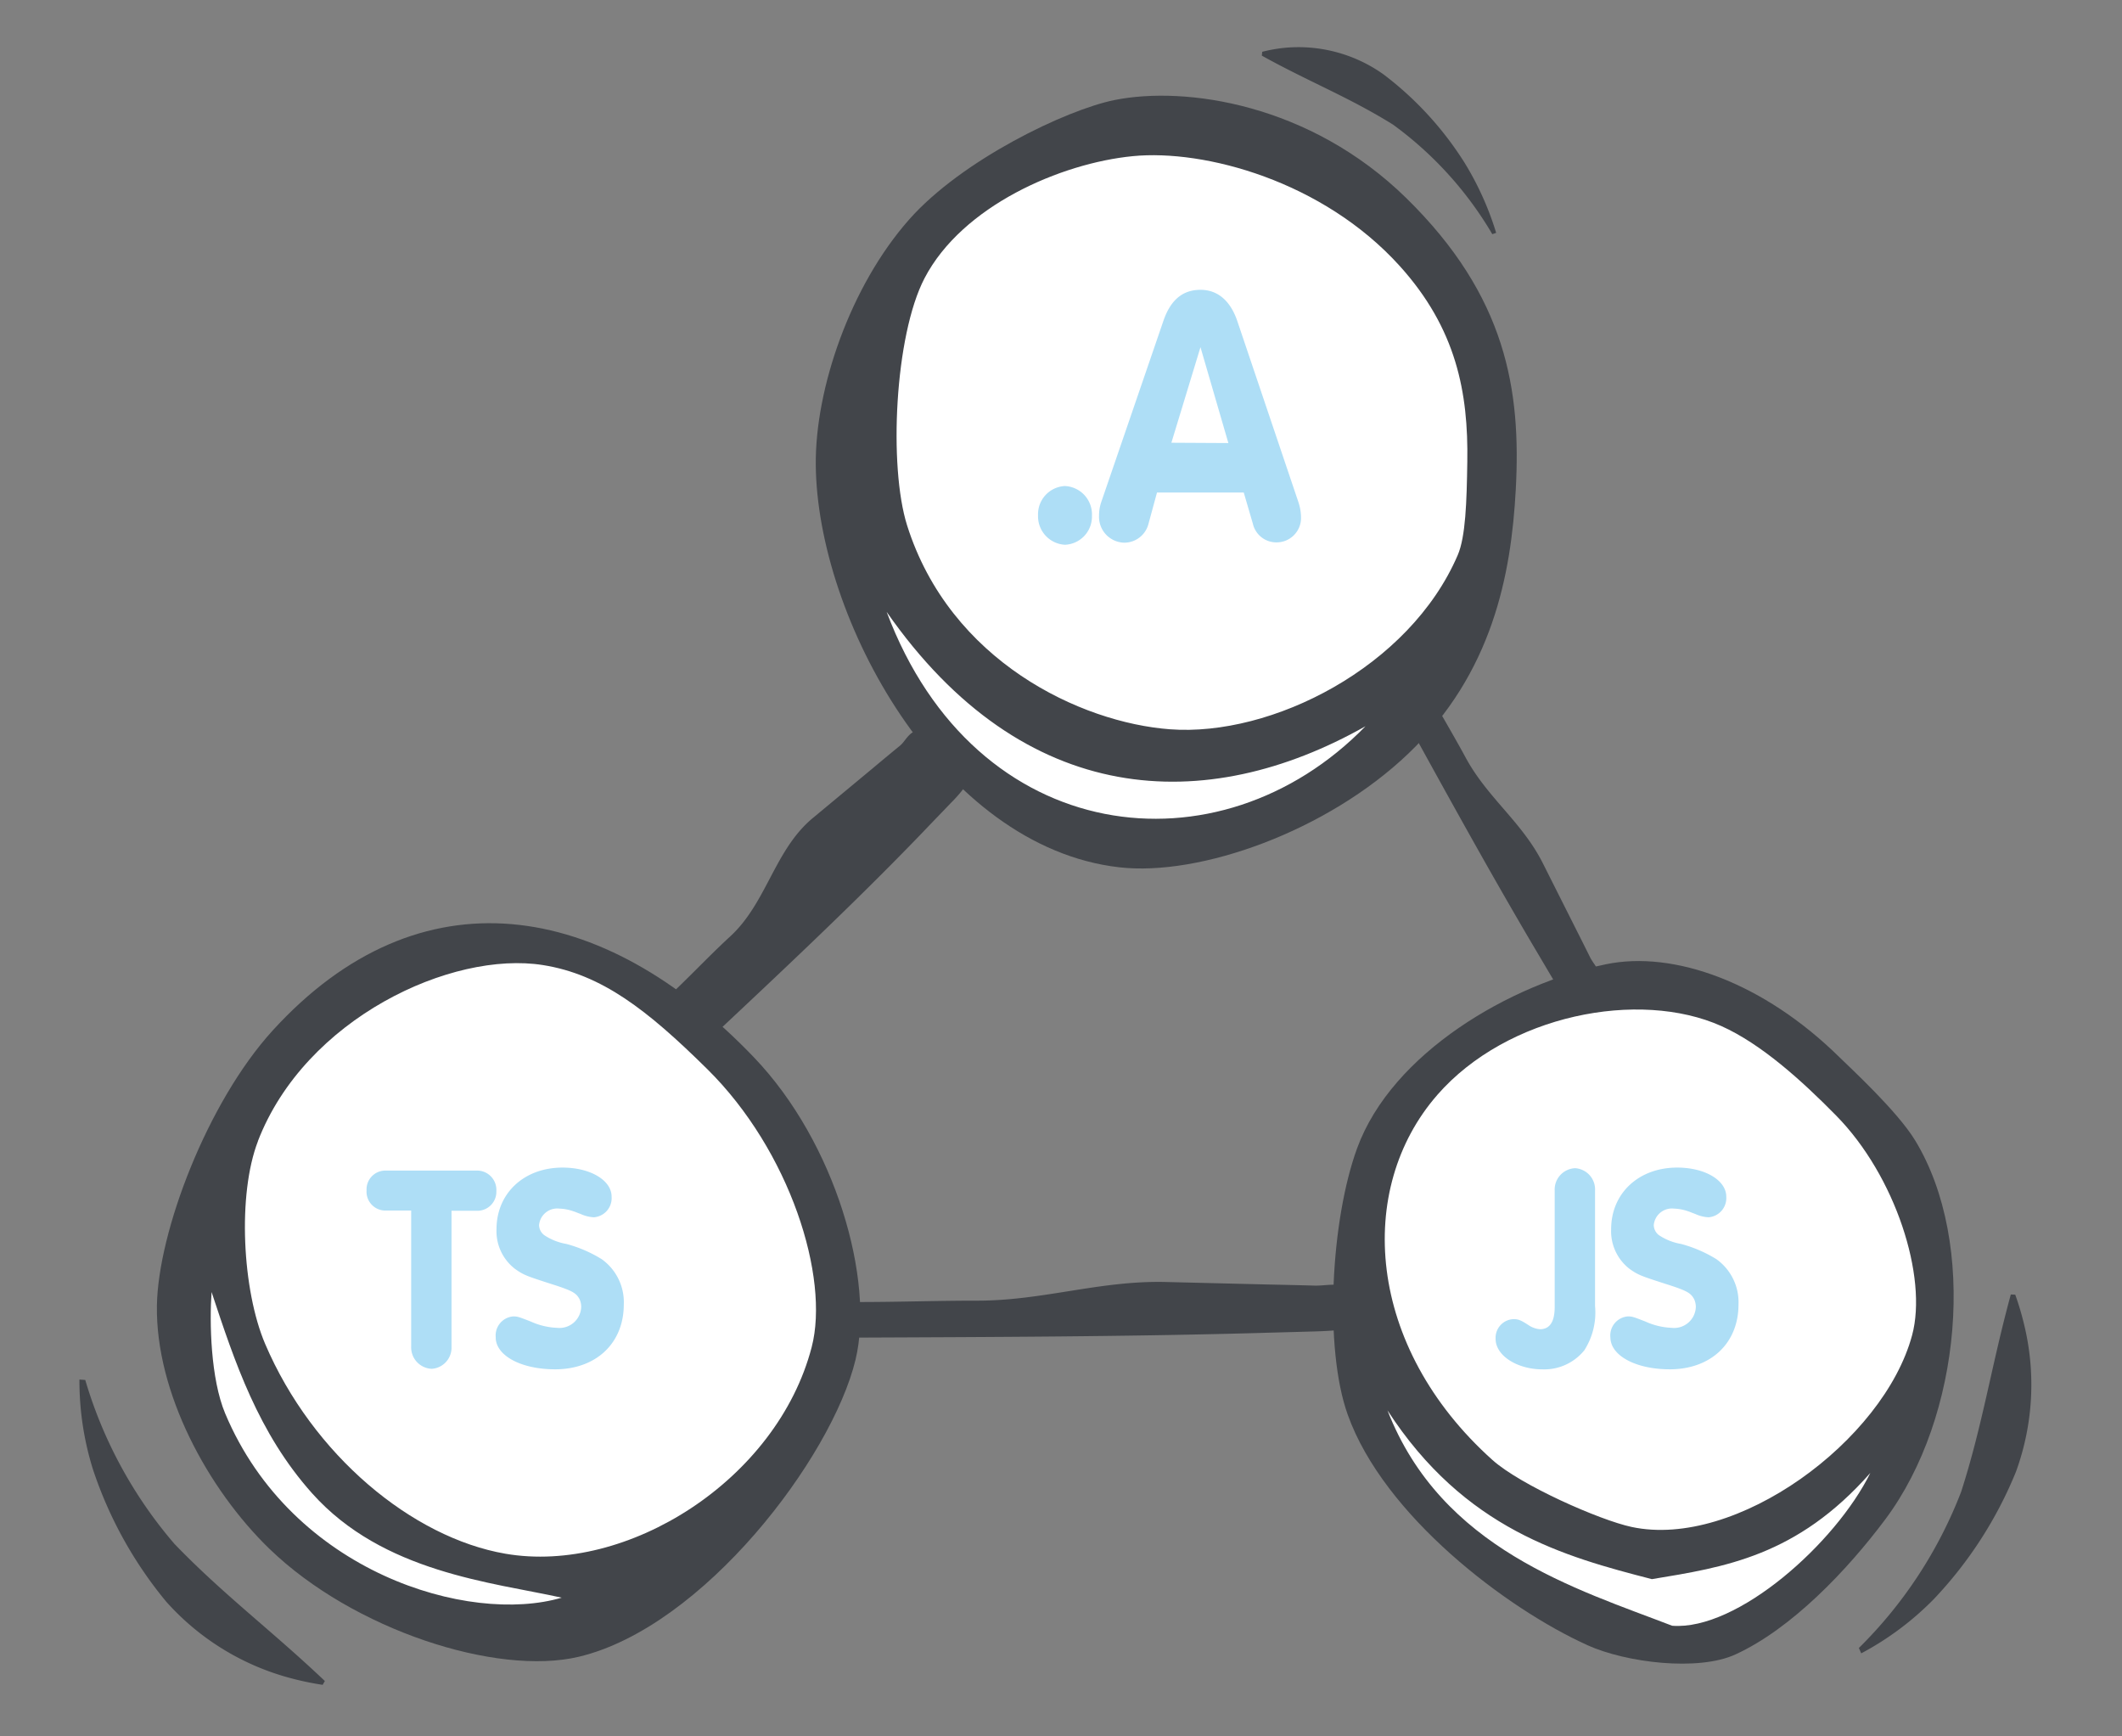
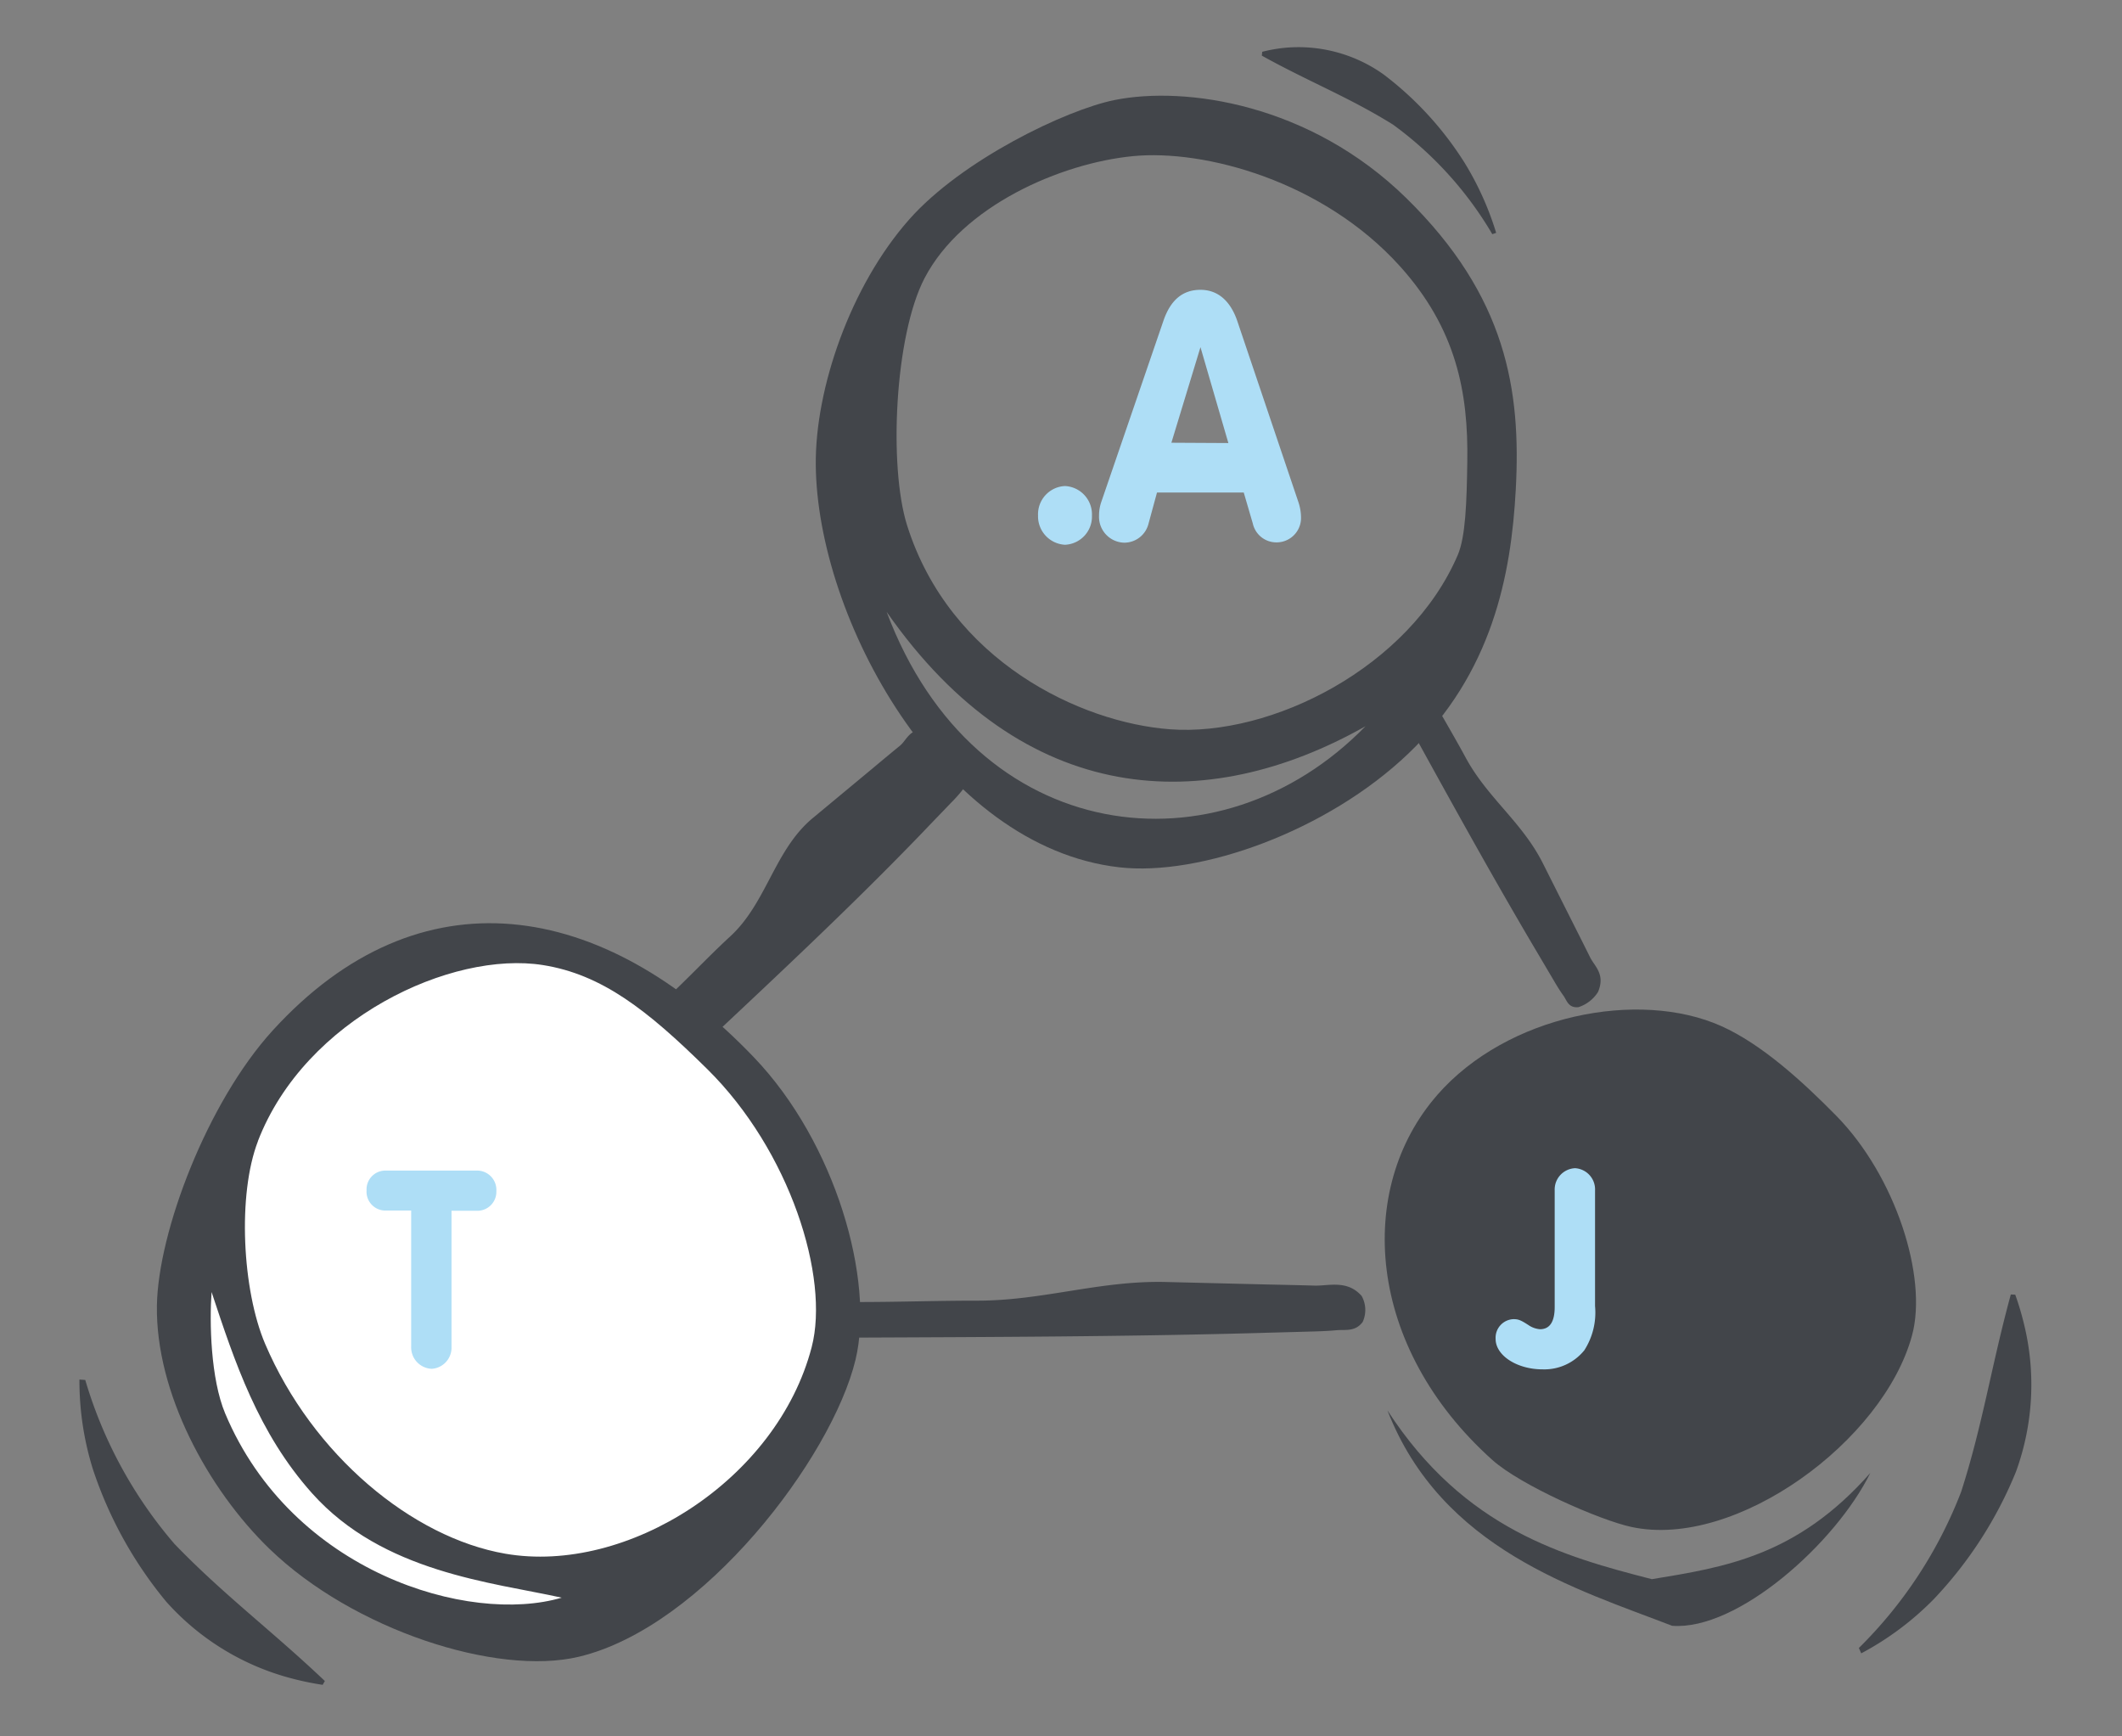
<svg xmlns="http://www.w3.org/2000/svg" xmlns:ns1="http://www.inkscape.org/namespaces/inkscape" xmlns:ns2="http://sodipodi.sourceforge.net/DTD/sodipodi-0.dtd" width="55mm" height="45mm" viewBox="0 0 55 45" version="1.1" id="svg1" ns1:version="1.3.2 (091e20e, 2023-11-25, custom)" ns2:docname="Mobile-Computing.svg">
  <rect x="0" y="0" width="55" height="45" fill="#808080" stroke="none" />
  <ns2:namedview id="namedview1" pagecolor="#ffffff" bordercolor="#666666" borderopacity="1.0" ns1:showpageshadow="2" ns1:pageopacity="0.0" ns1:pagecheckerboard="0" ns1:deskcolor="#d1d1d1" ns1:document-units="mm" ns1:zoom="3.9161897" ns1:cx="140.05961" ns1:cy="81.073703" ns1:window-width="2560" ns1:window-height="1334" ns1:window-x="-11" ns1:window-y="-11" ns1:window-maximized="1" ns1:current-layer="layer1" />
  <defs id="defs1" />
  <g ns1:label="Ebene 1" ns1:groupmode="layer" id="layer1">
    <g id="g12">
-       <path id="Pfad_48983" data-name="Pfad 48983" d="m 41.202,42.378 c 0.97,0.443 2.753,0.661 3.678,0.235 1.397,-0.646 2.787,-2.123 3.731,-3.402 1.896,-2.57 2.287,-6.95 0.738,-9.525 -0.444,-0.738 -1.623,-1.835 -1.873,-2.083 -1.895,-1.891 -4.128,-2.699 -5.812,-2.346 -2.371,0.499 -5.313,2.223 -6.182,4.624 -0.651,1.799 -0.828,5.023 -0.234,6.702 0.896,2.54 3.949,4.877 5.955,5.794" fill="#ffffff" style="stroke-width:0.265" />
-       <path id="Pfad_48984" data-name="Pfad 48984" d="m 41.142,42.636 c 1.012,0.456 2.872,0.682 3.835,0.242 1.457,-0.666 2.907,-2.188 3.892,-3.508 1.977,-2.649 2.385,-7.163 0.769,-9.816 -0.463,-0.761 -1.693,-1.891 -1.953,-2.147 -1.976,-1.949 -4.306,-2.782 -6.062,-2.417 -2.473,0.514 -5.541,2.291 -6.447,4.766 -0.679,1.854 -0.863,5.177 -0.244,6.907 0.935,2.617 4.118,5.027 6.211,5.972 m 2.201,-0.501 c -2.479,-0.956 -5.982,-1.984 -7.382,-5.583 2,3.085 4.591,3.791 6.853,4.374 1.879,-0.31 3.757,-0.591 5.662,-2.752 -0.898,1.821 -3.442,4.088 -5.133,3.96 m -6.09,-13.758 c 1.816,-2.078 5.228,-2.739 7.361,-1.784 1.033,0.462 2.086,1.414 2.979,2.323 1.535,1.561 2.373,4.178 1.966,5.689 -0.736,2.737 -4.564,5.551 -7.272,4.969 -0.824,-0.176 -2.873,-1.08 -3.605,-1.735 -3.279,-2.938 -3.554,-7.03 -1.429,-9.461" fill="#42454a" style="stroke-width:0.265" />
-       <path id="Pfad_48985" data-name="Pfad 48985" d="m 29.063,21.843 c 1.992,0.228 5.13,-0.875 7.131,-2.763 2.069,-1.952 2.529,-4.339 2.642,-6.405 0.132,-2.406 -0.223,-4.686 -2.696,-7.074 -2.373,-2.292 -5.442,-2.727 -7.183,-2.381 -1.199,0.238 -3.767,1.455 -5.06,2.9 -1.449,1.617 -2.317,4.106 -2.302,5.953 0.031,3.722 3.084,9.273 7.467,9.772" fill="#ffffff" style="stroke-width:0.265" />
+       <path id="Pfad_48984" data-name="Pfad 48984" d="m 41.142,42.636 m 2.201,-0.501 c -2.479,-0.956 -5.982,-1.984 -7.382,-5.583 2,3.085 4.591,3.791 6.853,4.374 1.879,-0.31 3.757,-0.591 5.662,-2.752 -0.898,1.821 -3.442,4.088 -5.133,3.96 m -6.09,-13.758 c 1.816,-2.078 5.228,-2.739 7.361,-1.784 1.033,0.462 2.086,1.414 2.979,2.323 1.535,1.561 2.373,4.178 1.966,5.689 -0.736,2.737 -4.564,5.551 -7.272,4.969 -0.824,-0.176 -2.873,-1.08 -3.605,-1.735 -3.279,-2.938 -3.554,-7.03 -1.429,-9.461" fill="#42454a" style="stroke-width:0.265" />
      <path id="Pfad_48986" data-name="Pfad 48986" d="m 29.002,22.476 c 2.097,0.243 5.399,-0.935 7.505,-2.95 2.177,-2.084 2.661,-4.633 2.78,-6.838 C 39.426,10.119 39.052,7.684 36.45,5.134 33.953,2.687 30.723,2.224 28.89,2.592 c -1.262,0.254 -3.964,1.555 -5.325,3.096 -1.526,1.726 -2.438,4.384 -2.421,6.355 0.032,3.974 3.245,9.9 7.858,10.433 M 23.963,7.21 c 0.979,-1.879 3.535,-2.981 5.397,-3.163 1.858,-0.183 4.93,0.643 6.921,2.848 1.467,1.624 1.779,3.28 1.75,5.072 -0.015,1.032 -0.043,1.946 -0.249,2.421 -1.249,2.903 -4.821,4.71 -7.458,4.512 C 28.007,18.727 24.621,17.132 23.511,13.616 23.03,12.092 23.188,8.698 23.963,7.21 M 22.984,15.862 c 3.56,5.102 8.277,5.294 12.408,2.959 -3.784,3.886 -10.113,3.154 -12.409,-2.958" fill="#42454a" style="stroke-width:0.265" />
      <path id="Pfad_48987" data-name="Pfad 48987" d="m 7.145,39.977 c 2.108,2.037 5.73,3.216 7.813,2.72 3.14,-0.748 6.392,-5.021 6.992,-7.504 0.485,-2.009 -0.497,-5.48 -2.566,-7.642 -3.823,-3.996 -8.447,-4.755 -12.166,-0.676 -1.652,1.813 -2.894,5.085 -2.923,6.949 -0.034,2.193 1.283,4.638 2.85,6.153" fill="#ffffff" style="stroke-width:0.265" />
      <path id="Pfad_48988" data-name="Pfad 48988" d="m 6.991,40.146 c 2.162,2.089 5.877,3.298 8.013,2.79 3.222,-0.767 6.555,-5.15 7.17,-7.696 0.497,-2.06 -0.51,-5.619 -2.632,-7.837 -3.921,-4.098 -8.663,-4.878 -12.477,-0.694 -1.693,1.859 -2.968,5.215 -2.998,7.127 -0.035,2.249 1.316,4.756 2.923,6.31 M 6.685,29.572 c 1.228,-3.182 5.023,-4.939 7.39,-4.561 1.523,0.243 2.699,1.158 4.255,2.694 2.148,2.119 3.178,5.4 2.708,7.207 -0.897,3.443 -4.786,5.899 -7.939,5.354 C 10.683,39.849 8.102,37.708 6.872,34.828 6.28,33.439 6.15,30.958 6.687,29.572 m 1.402,9.128 c 1.836,2.053 4.653,2.304 6.47,2.705 -2.404,0.708 -6.989,-0.651 -8.722,-4.772 -0.38,-0.906 -0.409,-2.37 -0.353,-3.149 0.598,1.806 1.206,3.651 2.605,5.216" fill="#42454a" style="stroke-width:0.265" />
      <path id="Pfad_48989" data-name="Pfad 48989" d="m 24.313,19.016 c -0.693,-0.3 -0.772,0.125 -0.981,0.305 -0.247,0.201 -0.491,0.405 -0.735,0.609 l -1.525,1.266 c -0.999,0.827 -1.194,2.192 -2.141,3.068 -0.548,0.501 -1.147,1.144 -1.696,1.644 -0.195,0.181 0.928,1.232 1.123,1.051 1.879,-1.765 3.762,-3.525 5.546,-5.377 0.242,-0.255 0.488,-0.507 0.731,-0.762 a 3.78,3.78 0 0 0 0.361,-0.41 c 0.1,-0.147 0.335,-0.196 0.13,-0.61 a 2.629,2.629 0 0 0 -0.813,-0.782" fill="#42454a" style="stroke-width:0.265" />
      <path id="Pfad_48990" data-name="Pfad 48990" d="m 35.29,33.583 c -0.369,-0.415 -0.84,-0.259 -1.205,-0.265 -0.42,-0.012 -0.84,-0.021 -1.259,-0.03 l -2.615,-0.064 c -1.711,-0.04 -3.17,0.483 -4.877,0.484 -0.982,-0.002 -2.146,0.038 -3.128,0.035 -0.352,0 -0.282,0.923 0.07,0.922 3.413,-0.015 6.826,-0.024 10.231,-0.116 0.466,-0.014 0.932,-0.025 1.398,-0.039 0.241,-0.006 0.482,-0.013 0.722,-0.035 0.231,-0.024 0.498,0.05 0.693,-0.217 a 0.747,0.747 0 0 0 -0.03,-0.677" fill="#42454a" style="stroke-width:0.265" />
      <path id="Pfad_48991" data-name="Pfad 48991" d="m 41.419,25.708 c 0.193,-0.457 -0.084,-0.661 -0.201,-0.89 q -0.197,-0.397 -0.398,-0.794 l -0.828,-1.646 c -0.541,-1.077 -1.429,-1.687 -2.001,-2.739 -0.327,-0.607 -0.747,-1.302 -1.074,-1.909 -0.119,-0.217 -0.798,0.338 -0.679,0.556 1.154,2.095 2.303,4.194 3.513,6.243 0.166,0.279 0.331,0.56 0.497,0.84 0.085,0.145 0.171,0.291 0.268,0.425 0.096,0.129 0.129,0.335 0.397,0.307 a 0.94,0.94 0 0 0 0.506,-0.393" fill="#42454a" style="stroke-width:0.265" />
      <path id="Pfad_48992" data-name="Pfad 48992" d="m 9.959,31.372 a 0.489,0.489 0 0 1 -0.458,-0.521 0.488,0.488 0 0 1 0.465,-0.514 h 2.428 a 0.501,0.501 0 0 1 0.471,0.529 0.492,0.492 0 0 1 -0.471,0.512 H 11.703 v 3.526 a 0.549,0.549 0 0 1 -0.51,0.57 0.556,0.556 0 0 1 -0.536,-0.57 v -3.532 z" fill="#42454a" style="stroke-width:0.265;fill:#aedef6;fill-opacity:1" />
-       <path id="Pfad_48993" data-name="Pfad 48993" d="m 12.849,34.658 a 0.495,0.495 0 0 1 0.452,-0.542 c 0.11,0 0.135,0.008 0.459,0.134 a 1.826,1.826 0 0 0 0.678,0.162 0.564,0.564 0 0 0 0.626,-0.535 0.478,0.478 0 0 0 -0.045,-0.212 c -0.09,-0.162 -0.188,-0.218 -0.767,-0.401 -0.588,-0.191 -0.678,-0.218 -0.904,-0.38 a 1.232,1.232 0 0 1 -0.479,-1.027 c 0,-0.929 0.71,-1.598 1.711,-1.598 0.723,0 1.272,0.33 1.272,0.753 a 0.498,0.498 0 0 1 -0.459,0.535 0.926,0.926 0 0 1 -0.342,-0.085 c -0.097,-0.035 -0.162,-0.064 -0.188,-0.07 a 1.212,1.212 0 0 0 -0.368,-0.07 0.472,0.472 0 0 0 -0.523,0.429 0.333,0.333 0 0 0 0.136,0.26 1.468,1.468 0 0 0 0.568,0.226 3.415,3.415 0 0 1 0.917,0.394 1.369,1.369 0 0 1 0.575,1.175 c 0,1.005 -0.717,1.681 -1.782,1.681 -0.859,-0.001 -1.505,-0.337 -1.537,-0.795 z" fill="#42454a" style="stroke-width:0.265;fill:#aedef6;fill-opacity:1" />
      <path id="Pfad_48994" data-name="Pfad 48994" d="m 41.057,35.002 a 1.333,1.333 0 0 1 -1.078,0.486 c -0.659,0 -1.214,-0.359 -1.214,-0.787 a 0.483,0.483 0 0 1 0.459,-0.514 c 0.129,0 0.187,0.021 0.394,0.155 a 0.614,0.614 0 0 0 0.297,0.106 c 0.251,0 0.381,-0.189 0.381,-0.577 v -3.019 a 0.553,0.553 0 0 1 0.529,-0.577 0.551,0.551 0 0 1 0.517,0.577 v 2.997 a 1.811,1.811 0 0 1 -0.284,1.154" fill="#42454a" style="stroke-width:0.265;fill:#aedef6;fill-opacity:1" />
-       <path id="Pfad_48995" data-name="Pfad 48995" d="m 41.739,34.658 a 0.495,0.495 0 0 1 0.452,-0.542 c 0.11,0 0.137,0.008 0.459,0.134 a 1.823,1.823 0 0 0 0.677,0.162 0.564,0.564 0 0 0 0.627,-0.535 0.476,0.476 0 0 0 -0.046,-0.212 c -0.09,-0.162 -0.187,-0.218 -0.767,-0.401 -0.588,-0.191 -0.678,-0.218 -0.905,-0.38 a 1.233,1.233 0 0 1 -0.477,-1.027 c 0,-0.929 0.71,-1.598 1.712,-1.598 0.723,0 1.272,0.33 1.272,0.753 a 0.499,0.499 0 0 1 -0.459,0.535 0.926,0.926 0 0 1 -0.342,-0.085 c -0.097,-0.035 -0.162,-0.064 -0.187,-0.07 a 1.219,1.219 0 0 0 -0.368,-0.07 0.472,0.472 0 0 0 -0.523,0.429 0.333,0.333 0 0 0 0.135,0.26 1.472,1.472 0 0 0 0.569,0.226 3.421,3.421 0 0 1 0.917,0.394 1.371,1.371 0 0 1 0.575,1.175 c 0,1.005 -0.718,1.681 -1.782,1.681 -0.859,-0.001 -1.505,-0.337 -1.537,-0.795 z" fill="#42454a" style="stroke-width:0.265;fill:#aedef6;fill-opacity:1" />
      <path id="Pfad_48996" data-name="Pfad 48996" d="m 27.603,12.596 a 0.735,0.735 0 0 1 0.699,0.769 0.73,0.73 0 0 1 -0.699,0.753 0.738,0.738 0 0 1 -0.698,-0.761 0.732,0.732 0 0 1 0.698,-0.761" fill="#42454a" style="stroke-width:0.265;fill:#aedef6;fill-opacity:1" />
      <path id="Pfad_48997" data-name="Pfad 48997" d="m 29.769,13.569 a 0.648,0.648 0 0 1 -0.633,0.495 0.669,0.669 0 0 1 -0.65,-0.699 1.07,1.07 0 0 1 0.057,-0.353 l 1.614,-4.705 c 0.187,-0.54 0.503,-0.796 0.958,-0.796 0.446,0 0.771,0.282 0.95,0.796 l 1.591,4.714 a 1.267,1.267 0 0 1 0.065,0.425 0.633,0.633 0 0 1 -0.649,0.61 0.624,0.624 0 0 1 -0.6,-0.487 l -0.235,-0.804 h -2.249 z m 0.592,-2.095 1.477,0.008 -0.723,-2.485 z" fill="#42454a" style="stroke-width:0.265;fill:#aedef6;fill-opacity:1" />
      <path id="Pfad_48998" data-name="Pfad 48998" d="m 48.18,42.709 a 11.476,11.476 0 0 0 2.651,-4.048 c 0.557,-1.729 0.788,-3.288 1.287,-5.113 l 0.115,0.004 a 7.517,7.517 0 0 1 0.229,0.77 6.586,6.586 0 0 1 -0.212,3.824 10.592,10.592 0 0 1 -2.133,3.302 7.685,7.685 0 0 1 -1.876,1.4 z" fill="#42454a" style="stroke-width:0.265" />
      <path id="Pfad_48999" data-name="Pfad 48999" d="m 2.21,35.763 a 11.477,11.477 0 0 0 2.313,4.25 c 1.261,1.309 2.525,2.249 3.897,3.552 L 8.363,43.664 A 7.501,7.501 0 0 1 7.576,43.502 6.584,6.584 0 0 1 4.307,41.507 10.588,10.588 0 0 1 2.405,38.067 7.691,7.691 0 0 1 2.059,35.752 Z" fill="#42454a" style="stroke-width:0.265" />
      <path id="Pfad_49000" data-name="Pfad 49000" d="M 38.679,6.069 A 9.408,9.408 0 0 0 36.106,3.23 c -1.141,-0.711 -2.19,-1.115 -3.401,-1.788 l 0.011,-0.1 a 4.032,4.032 0 0 1 0.543,-0.099 3.799,3.799 0 0 1 2.599,0.684 8.64,8.64 0 0 1 2.101,2.289 7.83,7.83 0 0 1 0.82,1.818 z" fill="#42454a" style="stroke-width:0.265" />
    </g>
  </g>
</svg>